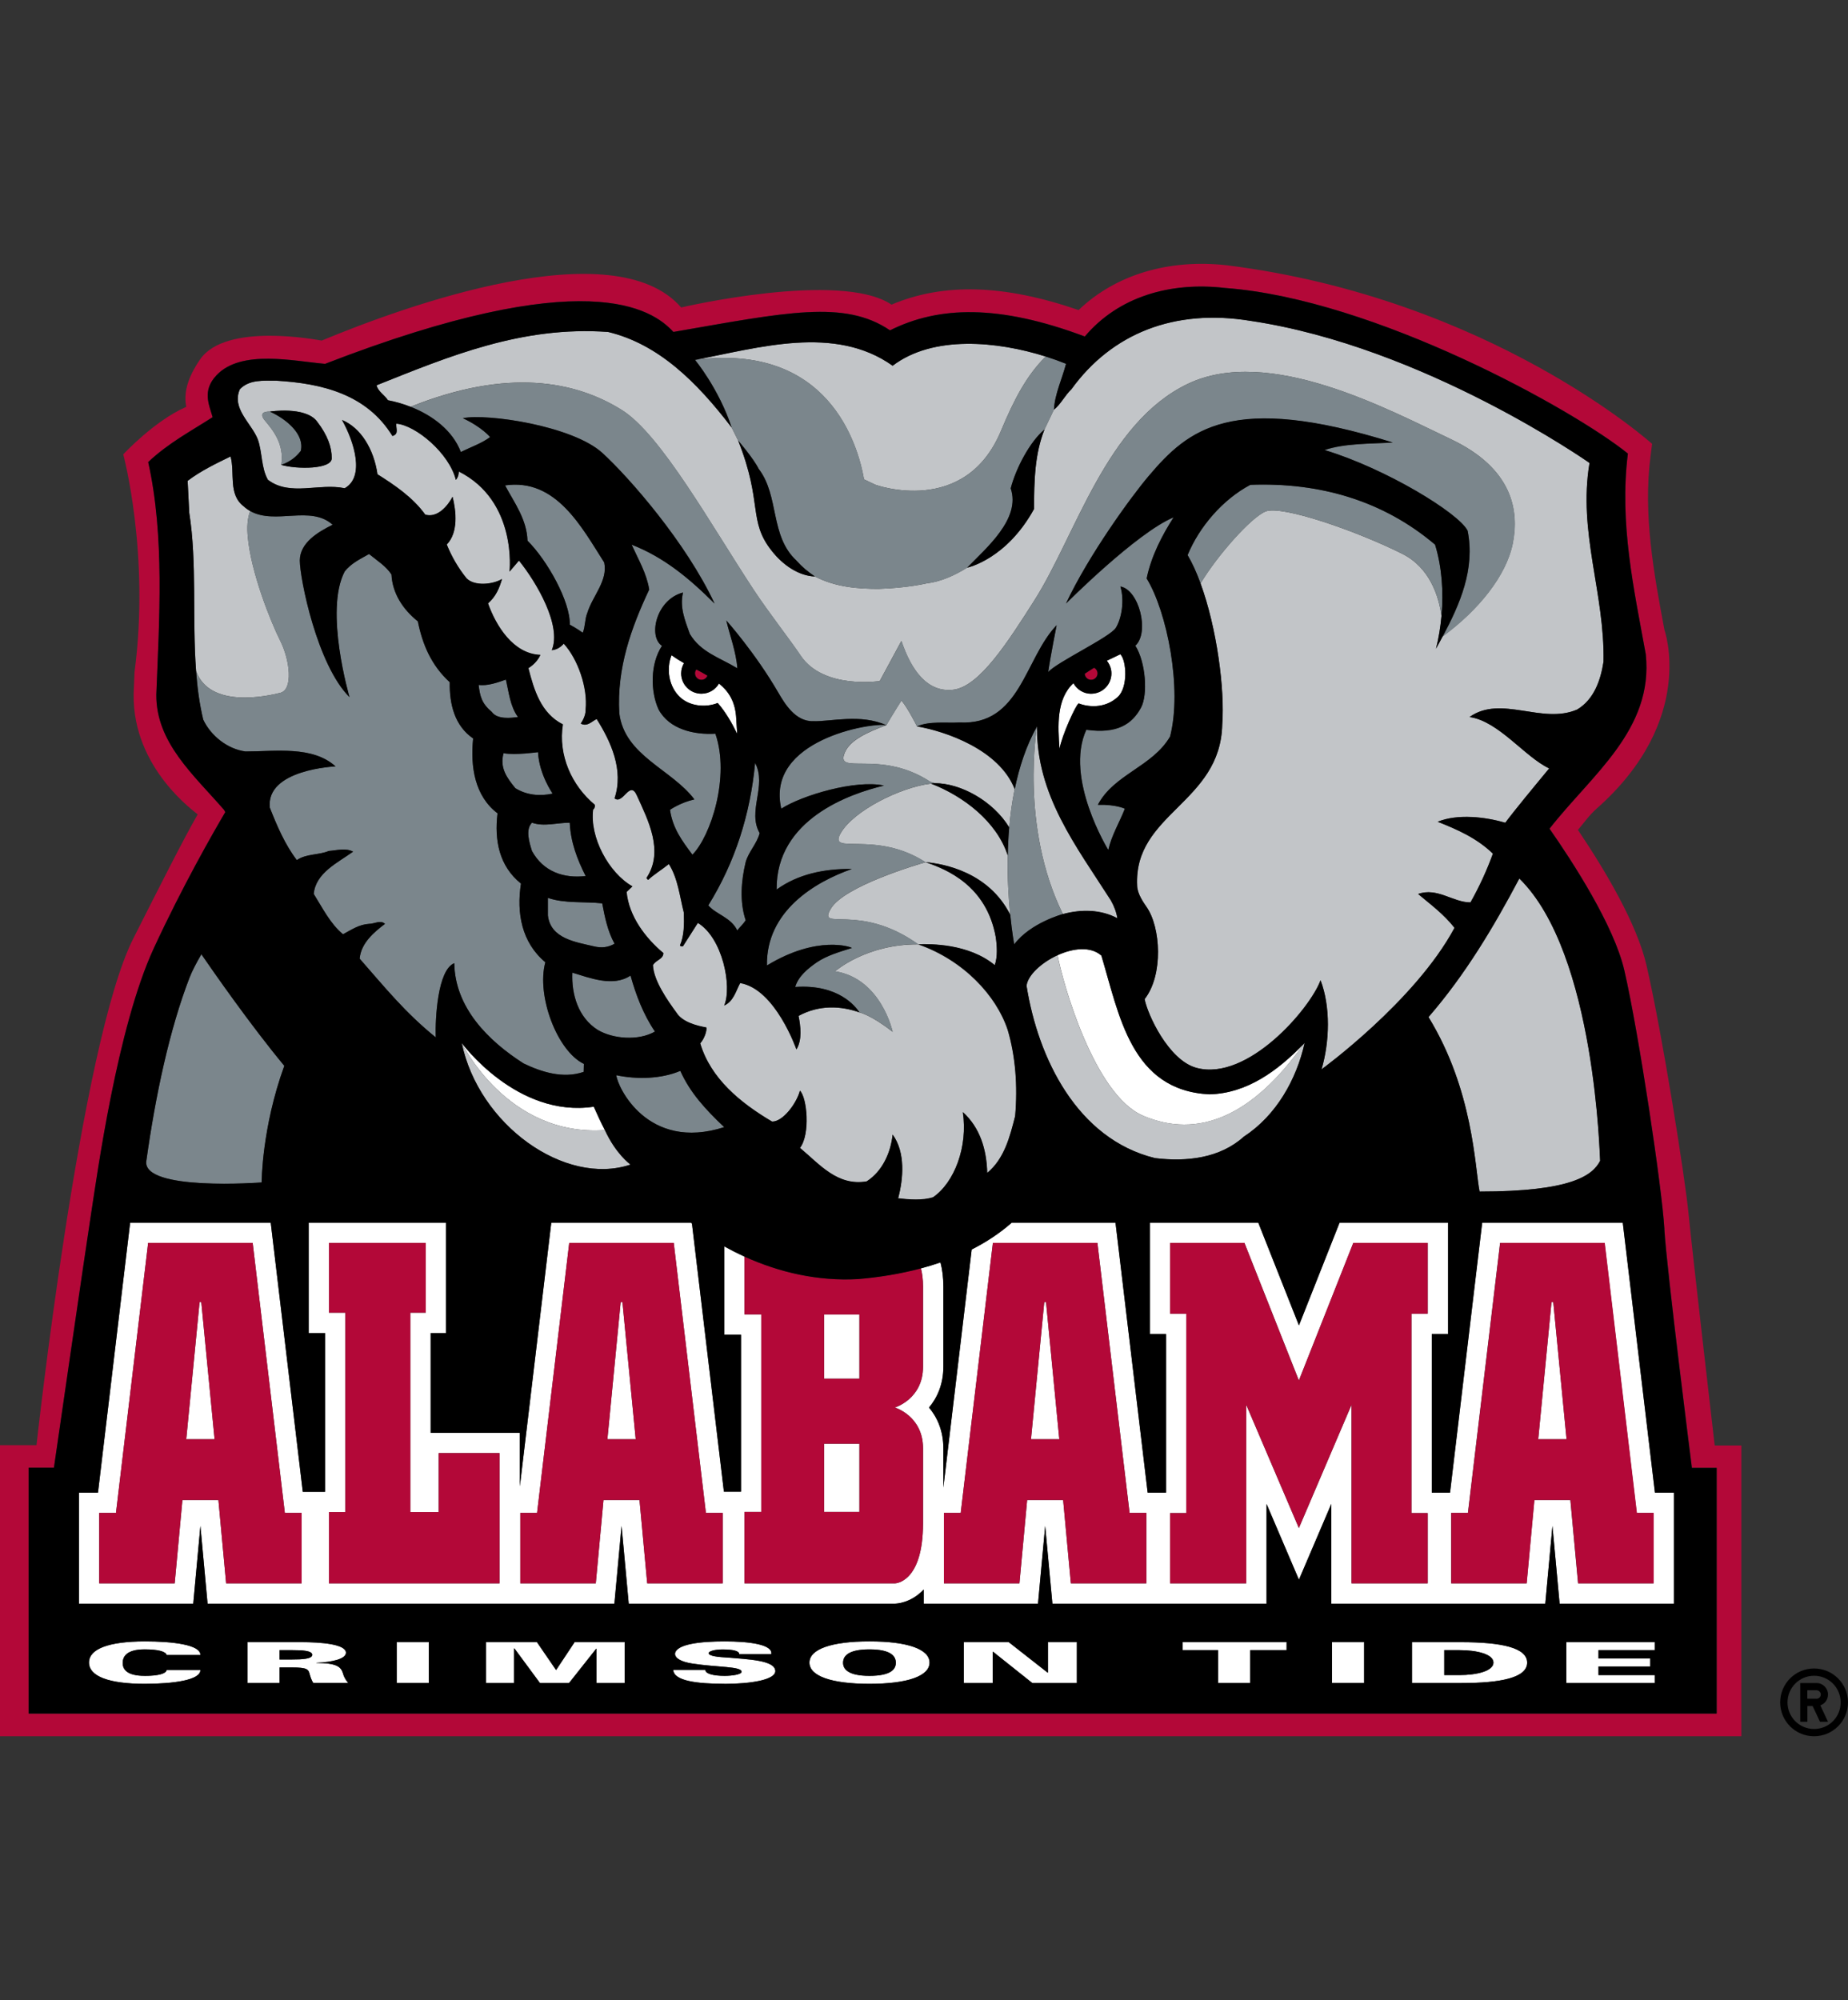
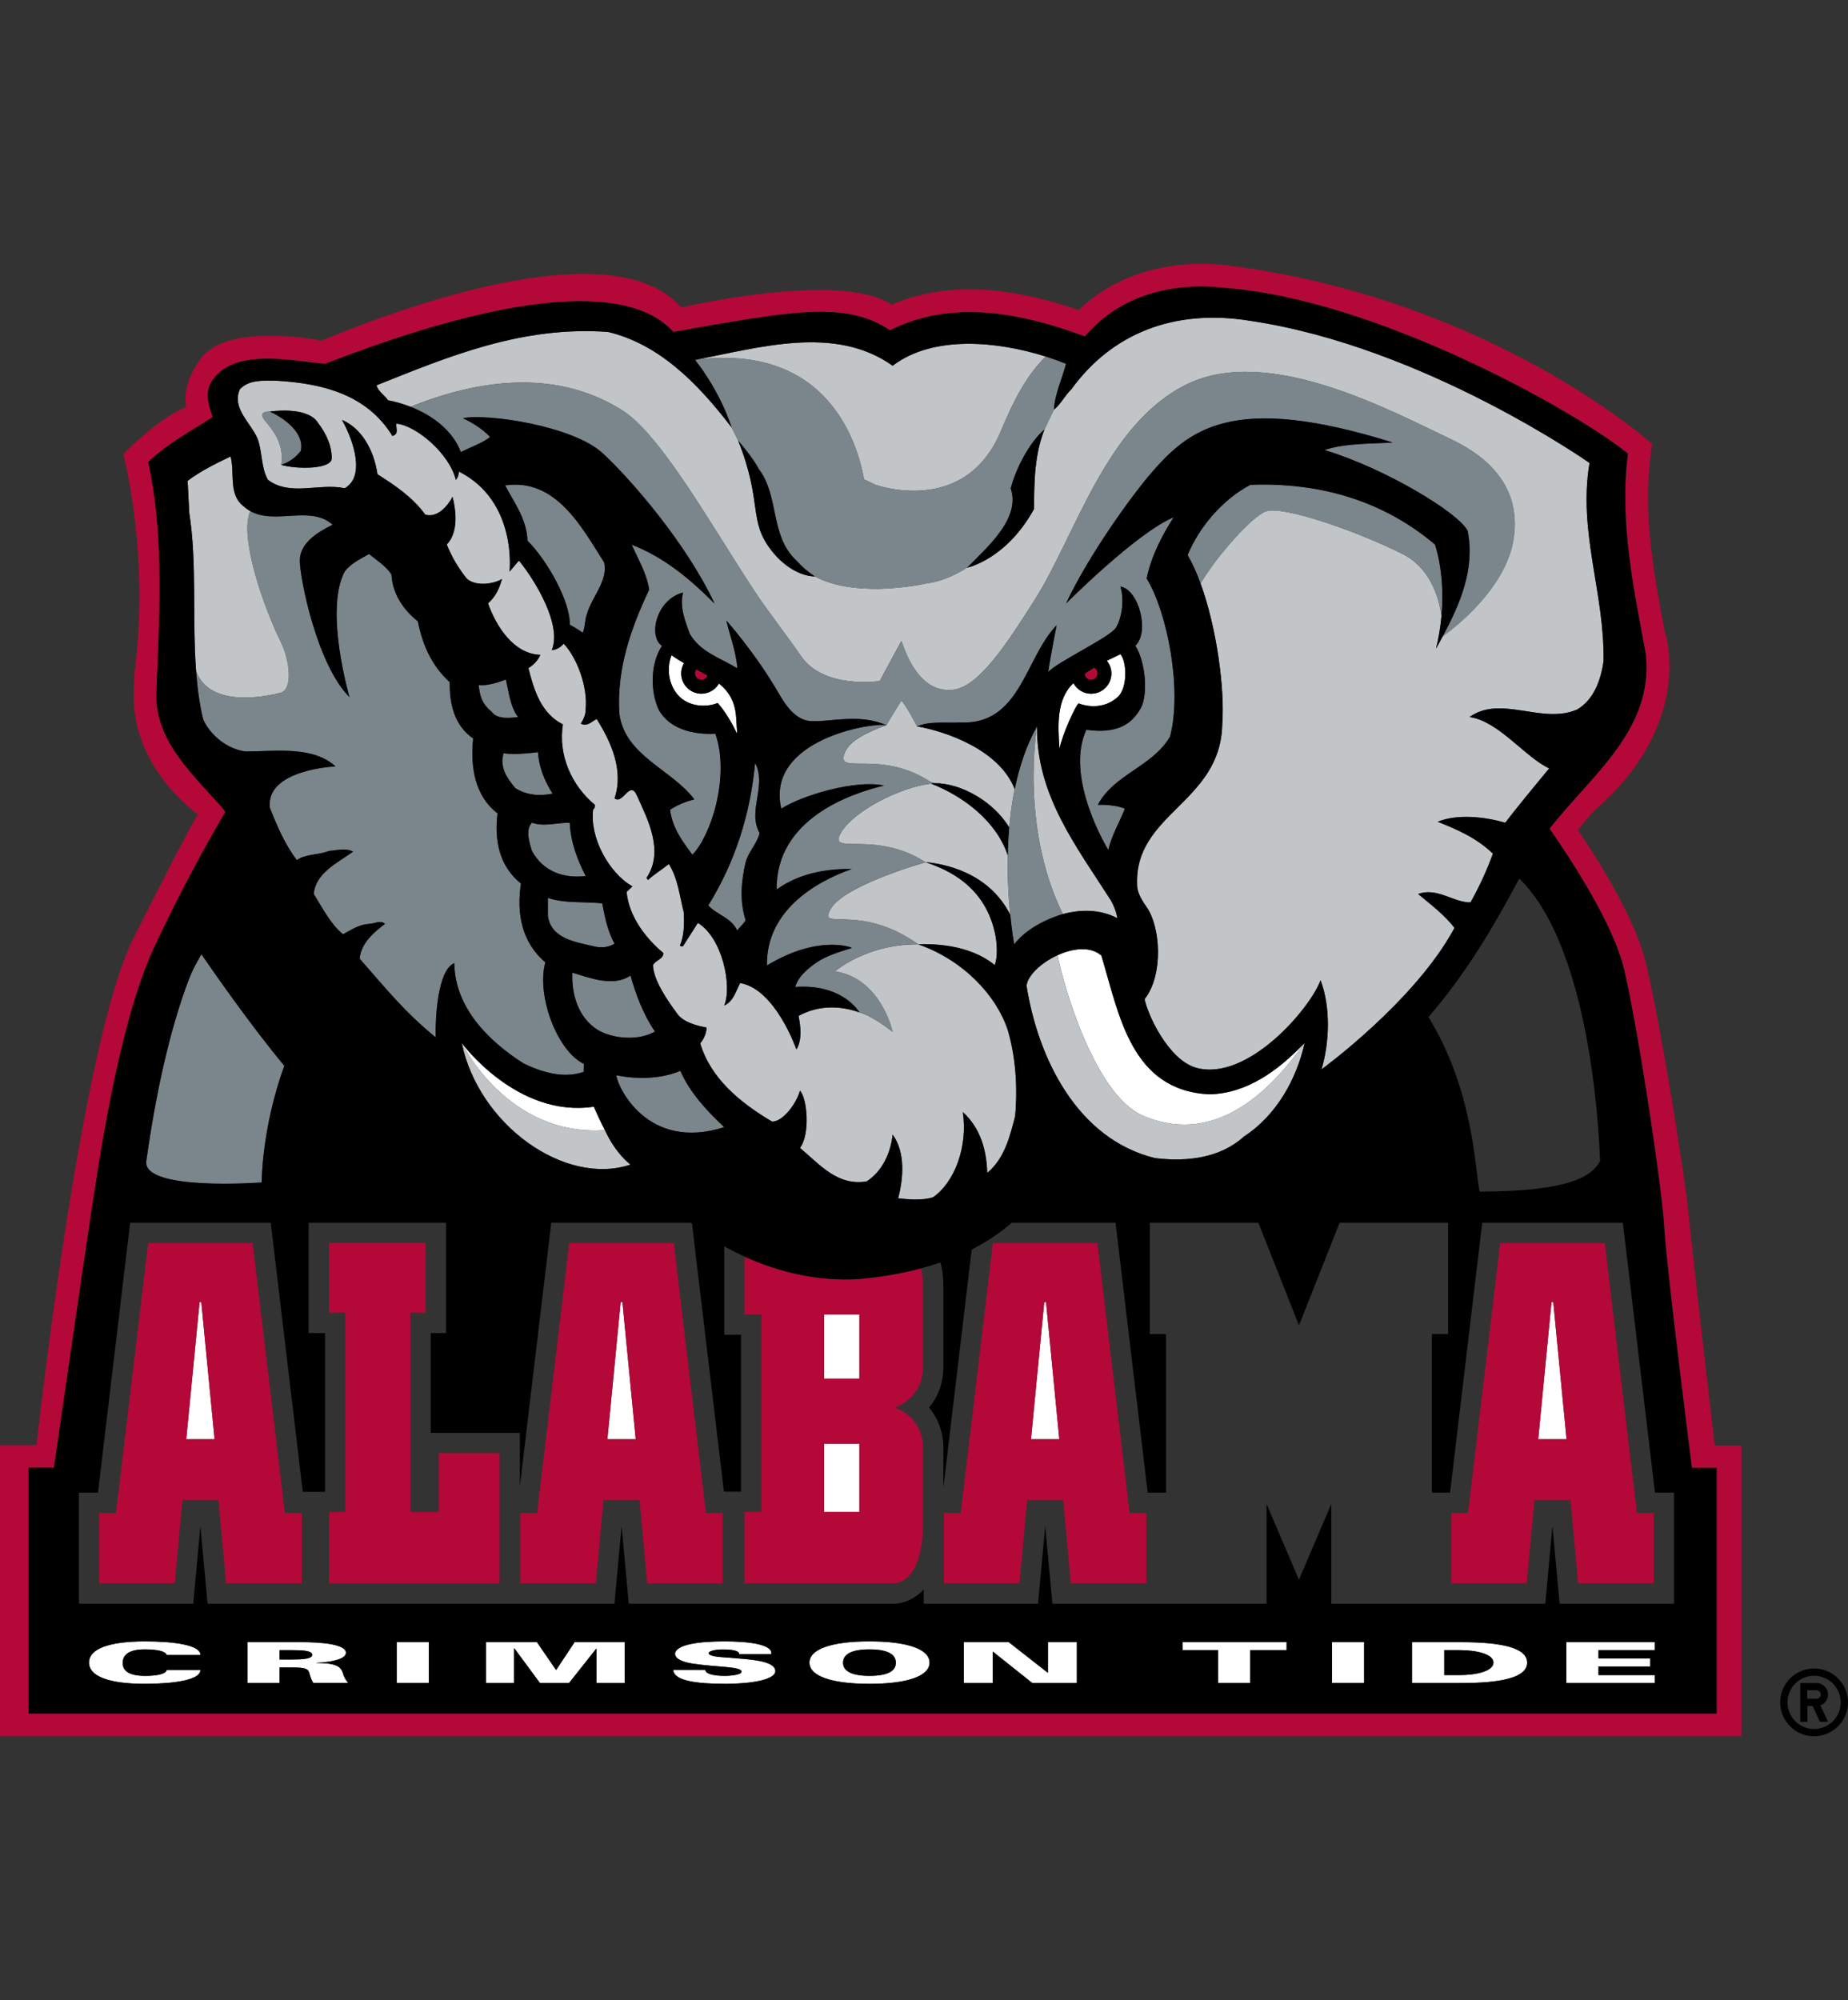
<svg xmlns="http://www.w3.org/2000/svg" id="a" viewBox="0 0 332.7 360">
  <rect x="0" y="0" width="332.7" height="360" fill="#333333" stroke="none" />
  <defs>
    <style>
      .b {
        fill: #fff;
      }

      .c {
        fill: #7b868c;
      }

      .d {
        fill: #b30838;
      }

      .e {
        fill: #c2c5c8;
      }
    </style>
  </defs>
  <polygon class="b" points="35.93 234.37 33.53 259.05 38.63 259.05 36.24 234.37 35.93 234.37" />
  <rect class="b" x="148.35" y="259.85" width="6.37" height="12.28" />
  <rect class="b" x="148.35" y="236.58" width="6.37" height="11.57" />
  <polygon class="b" points="188 234.37 185.61 259.05 190.71 259.05 188.32 234.37 188 234.37" />
  <polygon class="b" points="111.74 234.37 109.35 259.05 114.45 259.05 112.06 234.37 111.74 234.37" />
  <polygon class="b" points="279.32 234.37 276.93 259.05 282.03 259.05 279.64 234.37 279.32 234.37" />
-   <path class="b" d="M297.93,268.65c-.67-5.62-5.79-48.59-5.79-48.59h-25.31s-5.12,42.97-5.79,48.59h-3.28v-28.53h2.92v-20.06h-19.53s-4.41,11.16-7.31,18.49c-2.9-7.33-7.32-18.49-7.32-18.49h-19.52v20.06h2.92v28.53h-3.31c-.67-5.62-5.79-48.59-5.79-48.59h-18.67c-2.17,1.91-4.6,3.51-7.22,4.83-1.28,10.78-4.33,36.37-5.1,42.85v-7.05c0-3.2-1.12-5.61-2.58-7.35,1.46-1.75,2.58-4.16,2.58-7.35v-14.45c0-1.65-.2-3.08-.52-4.32-1.15.4-2.33.75-3.51,1.07.23.9.38,1.95.38,3.25v14.45c0,5.85-5.09,7.35-5.09,7.35,0,0,5.09,1.5,5.09,7.35v13.44c0,10.86-5.09,10.86-5.09,10.86h-27.05v-12.86h3.02v-35.55h-3.02v-10.4c-1.25-.56-2.46-1.18-3.66-1.85v15.91h3.02v28.24h-3.08c-.72-6.05-5.42-45.56-5.75-48.26l-.2-.16h-25.12s-4.62,38.75-5.66,47.46v-9.63h-16.05v-17.96h2.77v-19.87h-24.74v19.87h2.95v28.57h-4.01c-.73-6.18-5.77-48.44-5.77-48.44h-25.31s-5.12,42.97-5.79,48.59h-3.43v19.99h20.58s.89-9.61,1.29-13.99c.41,4.38,1.29,13.99,1.29,13.99h73.23s.89-9.61,1.29-13.99c.41,4.38,1.29,13.99,1.29,13.99h47.9c.2,0,2.87-.05,5.21-2.55v2.55h20.58s.89-9.61,1.29-13.99c.41,4.38,1.3,13.99,1.3,13.99h38.56v-17.95c.95,2.22,5.83,13.64,5.83,13.64,0,0,4.88-11.42,5.83-13.64v17.95h38.52s.89-9.61,1.29-13.99c.41,4.38,1.29,13.99,1.29,13.99h20.58v-19.99h-3.43ZM54.3,284.99h-13.59l-1.39-15.01h-6.48l-1.39,15.01h-13.59v-12.68h3.02l5.79-48.59h18.82l5.79,48.59h3.02v12.68ZM89.93,284.99h-30.71v-12.83h2.95v-35.89h-2.95v-12.55h17.43v12.55h-2.77v35.89h5.1v-10.61h10.95v23.44ZM130.11,284.99h-13.59l-1.39-15.01h-6.48l-1.39,15.01h-13.59v-12.68h3.02l5.79-48.59h18.81l5.79,48.59h3.02v12.68ZM206.38,284.99h-13.59l-1.39-15.01h-6.48l-1.39,15.01h-13.59v-12.68h3.02l5.79-48.59h18.82l5.79,48.59h3.02v12.68ZM257.03,236.46h-2.93v35.88h2.93v12.65h-13.71v-32.15l-9.48,22.19-9.48-22.19v32.15h-13.71v-12.65h2.93v-35.88h-2.93v-12.74h13.39l9.8,24.76,9.8-24.76h13.39v12.74ZM297.7,284.99h-13.6l-1.39-15.01h-6.48l-1.39,15.01h-13.59v-12.68h3.02l5.79-48.59h18.81l5.79,48.59h3.02v12.68Z" />
  <path class="b" d="M26.05,296.88c2.39,0,3.82.38,3.96,1.02h6.06c.09-1.85-4.94-2.46-10.02-2.46-6.53.02-10.02,1.37-10.02,3.81s3.49,3.83,10.02,3.83c5.08,0,10.11-.66,10.02-2.51h-6.06c-.11.69-1.51,1.07-3.96,1.07-3.29,0-3.96-1.25-3.96-2.31s.61-2.45,3.96-2.45" />
  <path class="b" d="M56.95,299.33v-.04c2.93-.12,5.33-.71,5.33-1.81,0-1.57-4.56-1.91-8.08-1.91h-9.65v7.36h5.79v-2.81h2.16c2.93,0,3.04.37,3.27,1.25.14.51.32,1.05.63,1.55h6.29c-.49-.59-.81-1.17-.96-1.78-.37-1.14-1.07-1.81-4.78-1.84M52.58,298.69h-2.25v-1.68h2.25c1.85,0,3.63.09,3.63.84s-1.79.84-3.63.84" />
  <rect class="b" x="71.42" y="295.56" width="5.79" height="7.37" />
  <polygon class="b" points="100.14 300.56 100.09 300.56 96.66 295.57 87.48 295.57 87.48 302.94 92.55 302.94 92.55 296.72 92.61 296.7 97.21 302.94 102.44 302.94 107.34 296.75 107.39 296.77 107.39 302.94 112.46 302.94 112.46 295.57 103.45 295.57 100.14 300.56" />
  <path class="b" d="M131,298.34c-1.57-.08-3.42-.25-3.42-.79,0-.37,1.16-.67,2.49-.67,2.05,0,3.06.31,3,.86h5.78c.35-1.77-4.07-2.31-8.39-2.31s-8.71.48-8.94,2.21c0,.8,1.04,1.46,3.15,1.78,4.54.7,8.84.49,8.84,1.48,0,.49-1.71.73-3.05.73-2.05,0-3.49-.38-3.46-1.07h-5.79c.09,2.01,4.38,2.51,9.22,2.51s9.15-.74,9.15-2.3c0-1.99-5.08-2.11-8.57-2.44" />
  <path class="b" d="M156.53,295.44c-6.91,0-10.81,1.42-10.81,3.82s3.9,3.82,10.81,3.82,10.81-1.42,10.81-3.82-3.9-3.82-10.81-3.82M156.53,301.63c-3.94,0-4.75-1.27-4.75-2.35,0-1.13.81-2.41,4.75-2.41s4.75,1.27,4.75,2.41-.81,2.35-4.75,2.35" />
  <polygon class="b" points="188.67 301.04 188.61 301.06 181.6 295.56 173.51 295.56 173.51 302.94 178.72 302.94 178.72 297.29 178.77 297.29 185.86 302.94 193.87 302.94 193.87 295.56 188.67 295.56 188.67 301.04" />
  <polygon class="b" points="212.9 297.01 219.3 297.01 219.3 302.94 225.09 302.94 225.09 297.01 231.64 297.01 231.64 295.57 212.9 295.57 212.9 297.01" />
  <rect class="b" x="239.8" y="295.56" width="5.79" height="7.37" />
  <path class="b" d="M263.05,295.57h-8.84v7.36h8.84c7.18,0,11.89-.97,11.89-3.68s-4.71-3.68-11.89-3.68M262.73,301.5h-2.72v-4.49h2.72c3.16,0,6.14.73,6.14,2.24s-2.98,2.25-6.14,2.25" />
  <polygon class="b" points="281.99 302.94 297.92 302.94 297.92 301.5 287.78 301.5 287.78 299.95 297.1 299.95 297.1 298.51 287.78 298.51 287.78 297.01 297.92 297.01 297.92 295.57 281.99 295.57 281.99 302.94" />
  <path class="b" d="M194.19,126.6c1.54.61,4.62,1.05,7.03-1.14,1.92-1.74,1.58-6.65.47-7.7-.81.41-1.62.78-2.43,1.17.51.63.83,1.42.83,2.29,0,2.02-1.63,3.65-3.65,3.65-1.38,0-2.57-.77-3.19-1.91-3.11,2.91-2.79,7.67-2.5,11.84.41-2.4,2.97-8.01,3.45-8.19" />
  <path class="b" d="M129.21,126.54c1.41,1.58,2.58,3.63,3.51,5.56l-.17-2.69c-.14-3.11-1.36-4.97-3.11-6.38-.63,1.09-1.8,1.83-3.16,1.83-2.01,0-3.65-1.63-3.65-3.65,0-.67.19-1.31.51-1.85-.75-.43-1.51-.9-2.24-1.43-1,2.52-.48,5.68,1.52,7.55,1.75,1.64,4.62,1.93,6.79,1.05" />
  <path class="b" d="M108.91,203.41c-.74-1.41-1.41-2.86-2.01-4.22-13.85,2.07-23.77-11.48-23.77-11.48,0,0,8.12,16.93,25.78,15.7" />
  <path class="b" d="M205.8,200.83c9.86,4.18,19.64.16,28.88-12.9-4.65,4.77-10.15,8.87-16.95,9.04-14.12-.7-16.22-14.29-19.44-24.97-1.94-1.72-5.11-1.34-7.89-.07.92,4.91,6.58,25.17,15.41,28.9" />
-   <path class="e" d="M257.18,183.06c8.08,13.19,8.33,27.04,9.2,31.41,16.56,0,20.36-2.91,21.71-5.55-.07,0-.71-37.28-14.55-50.8-4.6,8.7-9.73,17.31-16.35,24.94" />
  <path class="e" d="M168.28,140.97c4.66-.01,10.53,3.21,13.42,7.96.19-2.27.5-4.58.97-6.88-2.76-7.11-12.44-10.41-17.57-11.29,0,0-1.64-3.3-2.81-4.67-.78,1.17-2.73,4.44-2.73,4.44-3.58,1.32-6.49,2.74-7.42,4.83-1.98,4.45,6.14-.61,15.24,5.29-.11,0,.87.31.91.32" />
  <path class="e" d="M201.16,165.3c-.18-1.11-.58-2.17-1.17-3.22-6.21-9.72-13.46-18.97-13.29-31.32,0,0-3.14,17.97,4.66,33.78,3.3-.88,6.8-.85,9.8.76" />
  <path class="e" d="M181.87,164.67c-.28-2.83-.52-6.56-.44-10.7-2.01-6.14-8-10.67-13.82-12.93-5.64.69-13.93,4.92-16.23,8.87-2.47,4.23,6.14-.61,15.24,5.29,3.19.27,11.37,1.75,15.25,9.47" />
  <path class="e" d="M165.31,169.98c-9.35-.08-14.97,4.85-14.97,4.85,8.32,1.32,10.36,10.89,10.36,10.89-3.92-3.08-6-3.5-6-3.5-3.3-1.17-7.18-1.41-10.95.64.38,1.88.67,4.34-.38,6.03,0,0-3.78-10.89-10.13-11.94-.76,1.41-1.17,3.28-2.87,4.04,1.46-3.42-.29-12.18-4.74-14.87l-2.69,4.21c-.18,0-.41.06-.53-.17.76-1.76.76-3.81.7-5.86-.76-2.99-1.05-6.15-2.7-8.78-1.23.99-2.69,1.87-3.75,2.87l-.29-.35c3.22-4.8.29-10.42-1.7-14.81-1.29-2.98-2.52,1.7-4.04.47,1.7-5.09-.64-10.19-3.22-14.28-.88.41-1.7,1.46-2.87.82,0,0,.94-1.26.88-2.51.41-3.87-1.37-9.06-3.94-11.87,0,0-.86,1.11-2.15,1.17,1.82-4.37-2.69-12.14-5.91-16.12l-1.7,1.99s1.46-12.7-9.14-18.03c0,0,.06.84-.52,1.52-1.17-4.78-7.2-9.83-10.72-10.13-.12.88.53,1.87-.7,2.22-4.63-7.55-12.76-9.48-20.9-9.95-2.4,0-4.86-.23-6.56,1.52-1.58,3.51,2.05,6.09,3.22,9.07.82,2.35.58,5.1,1.82,7.26,3.98,3.04,9.25.52,13.81,1.52,3.69-2.05,1.73-8.4-.47-12.29,3.37,1.41,5.71,5.21,6.38,9.77,2.98,1.88,6.33,4.1,8.6,7.26,2.93.82,4.92-3.22,4.92-3.22.65,2.64,1.06,6.44-1.05,8.61.88,2.17,2.05,4.22,3.57,6.09,1.44,1.44,4.65,1.14,6.38.12-.47,1.64-1.11,3.16-2.52,4.39,1.41,3.98,4.5,9.1,9.42,9.27-.68,1.56-2.16,2.38-2.16,2.38.99,3.87,2.22,8.14,6.21,10.13-.88,5.56,1.58,11.01,5.74,14.46.06.35,0,.65-.3.88-.64,4.91,2.77,11.36,7.09,13.81l-1.05,1c.41,4.39,3.4,8.31,6.62,11.01,0,1.11-1.35,1.23-1.88,2.17.12,2.81,2.65,6.39,4.26,8.59,1.04,1.66,3.66,2.34,5.35,2.63.14.51-.31,1.99-1.1,2.86,1.88,6.32,7.19,10.69,12.93,14.08,1.93.06,4.41-3.25,5.03-5.56,1.29,1.29,1.88,7.87,0,10.3,3.57,2.98,6.74,6.91,12,6.03,2.87-1.82,4.36-5.24,4.69-8.43,2.34,3.22,1.93,7.96.99,11.47,1.99.24,4.39.42,6.27-.17,3.87-2.63,6.33-9.13,5.38-15.34,3.1,2.81,4.28,6.73,4.39,10.95,3.1-2.57,4.09-6.56,5.03-10.24.48-5.38.06-10.77-1.34-15.52-2.05-6.19-7.95-12.54-16.11-15.4M50.64,83.68c.62-3.86-1.68-6.46-2.95-7.99-1.47-1.78.91-1.61.91-1.61,0,0,6.35-.98,8.46,1.76,1.96,2.55,2.69,4.71,2.66,6.67-.03,1.96-6.21,1.99-9.08,1.17" />
  <path class="e" d="M179.09,173.73c.53-1.46.41-3.45.18-5.04-1.66-9.27-8.86-12.22-12.65-13.49-1.29.37-14.67,4.28-17.06,8.38-2.47,4.23,5.1-1.22,15.75,6.4,2.28-.07,9.06-.12,13.77,3.75" />
  <path class="e" d="M44.61,96.62c-.15-1.69-.1-3.18.43-4.64-.41-.23-.81-.51-1.19-.87-2.81-2.17-1.52-5.97-2.34-8.96-2.63,1.29-5.33,2.57-7.73,4.39l.29,5.74c1.42,8.97.52,19.07,1.23,28.49,2.44,6.83,12.84,4.52,15.16,3.94,2.34-.58,1.76-5.85,0-9.37-1.76-3.51-5.27-12.29-5.85-18.73" />
  <path class="e" d="M108.91,203.41c-17.66,1.23-25.78-15.7-25.78-15.7,3.04,14.73,18.56,25.85,30.39,21.9-.21-.17-2.64-1.96-4.61-6.2" />
  <path class="e" d="M205.8,200.83c-8.82-3.73-14.49-23.99-15.41-28.9-2.9,1.33-5.36,3.61-5.58,5.49,2.06,13,9.08,27.58,23.13,31.03,5.74.7,11.71,0,15.99-3.87,5.85-3.81,9.48-10.3,10.95-16.87-.07.07-.14.14-.2.21-9.24,13.07-19.02,17.08-28.88,12.9" />
  <path class="e" d="M155.56,86.29l2.04.96s16.14,5.89,22.63-9.75c2.4-5.76,4.64-9.96,8.03-13.33-8.7-2.75-20.26-3.9-27.56,1.66-10.42-7.43-24.12-3.22-35.6-1.06,24-3.1,29.33,15.15,30.45,21.52" />
  <path class="e" d="M255.31,160.9c3.45-1.23,6.26,1.52,9.42,1.52,1.58-2.81,2.93-5.74,4.04-8.78-2.92-2.81-6.38-4.33-9.95-5.74,3.63-1.47,8.55-.88,12.18.18,1.54-2.09,5.25-6.58,7.9-9.78-4.41-2.07-9.1-8.51-14.34-9.25,5.68-4.04,13.05,1.4,19.38-1.35,3.04-1.82,4.22-5.27,4.74-8.61.24-12.35-4.62-23.24-2.52-35.77,0,0-29.78-20.94-61.06-25.58-13.72-2.24-24.94,2.28-32.2,12.29-1.23,1.17-1.99,2.81-3.16,3.69l-1.7,3.57c-1.75,4.39-1.88,9.2-1.88,14.29-5,9.14-12.05,10.59-12.05,10.59-2.28,1.43-4.79,2.54-7.34,2.84,0,0-3.46.83-8.59.98-3.64,0-7.76-.29-11.47-2.23-2.93-.11-5.74-2.04-7.73-4.56-4.39-5.5-1.58-8.58-6.09-19.91l-1.17-2.34c-6.32-8.29-13.23-15.05-22.25-17.21-15.51-1.11-28.63,4.39-41.68,9.6.24,1.11,1.46,1.76,2.05,2.69,1.35.26,2.73.65,4.08,1.18,17.46-7,29.66-4.64,38.01.58,7.03,4.39,16.03,20.64,23.8,32.44,2.59,3.93,6.62,9.09,8.4,11.76,4.1,6.15,14.25,4.59,14.25,4.59l3.9-7.22c1.76,5.27,4.69,9.36,9.37,8.78,4.69-.58,9.83-8.62,14.64-16.19,7.41-11.71,12.88-31.81,27.51-38.84,14.63-7.03,36.3,4.68,47.42,9.95,11.12,5.27,12.29,12.88,11.12,18.73-1.16,5.82-6.14,11.99-12.62,16.75-.4.75-.8,1.48-1.2,2.22.48-1.89.81-3.89.99-5.92-.49-3.54-2.1-8.68-7.08-11.17-8.2-4.1-21.66-8.78-24.59-7.61-2.52,1-8.6,7.77-11.71,12.96,2.94,8.03,4.38,19.06,3.9,25.37-.32,14.19-16,16-15.32,29.06.04,1.38,1.06,2.88,1.7,3.8,2.55,3.63,3.05,12.23-.35,16.57.47,2.63,4.26,11.01,9.34,12.38,9.22,2.49,20.48-10.69,22.33-15.77,1.82,4.8,1.64,11.06.18,16.04,0,0,16.86-12.26,23.94-25.47-1.98-2.51-4.33-4.22-6.55-6.09" />
  <path class="c" d="M34.18,175.83c-3.68,9.46-6.21,21.51-7.83,33.13-.77,5.5,20.77,3.87,20.77,3.87,0,0,0-9.78,4.08-20.99-6.11-7.36-12.74-16.89-14.93-20.08-.94,1.6-1.66,3-2.08,4.08" />
  <path class="c" d="M90.92,87.37c1.7,3.16,3.92,6.15,4.04,9.95,3.61,3.59,7.73,11.02,7.61,15.11,0,0,1.27.68,2.34,1.46.47-1.11.35-2.45.82-3.57.94-3.04,3.74-5.8,3.04-9.08-4.04-6.32-8.67-15.22-17.86-13.87" />
  <path class="c" d="M135.94,137.31c-.88,9.31-3.63,17.91-8.43,25.64,1.41,1.64,4.1,2.16,5.21,4.51.47-.59,1.11-1.17,1.52-1.82-1.11-3.34-.82-7.08,0-10.48.53-1.88,2.05-3.34,2.52-5.21-2.28-3.98,1.35-8.49-.82-12.65" />
  <path class="c" d="M86.17,123.28c.24,2.1.58,3.38,2.4,4.89.99,1.35,3.45,1.05,4.68.88-1.41-1.93-1.64-4.45-2.17-6.74-1.46.53-3.4,1.19-4.91.96" />
  <path class="c" d="M99.49,142.84s-2.43-3.45-2.63-7.46c0,0-4.1.58-6.2.19-.7,2.63.55,4.37,2.13,6.3,1.99,1.23,4.36,1.49,6.7.97" />
  <path class="c" d="M105.44,157.68c-1.52-2.98-2.7-6.09-2.87-9.6-2.28,0-4.62.76-6.79,0-1.23,1.23-.47,3.57,0,5.09,2.05,3.74,5.74,4.97,9.66,4.5" />
  <path class="c" d="M106.9,170.33c1.46.35,2.63.18,3.74-.47-1.23-2.22-1.75-4.74-2.22-7.26-3.04-.35-6.8.06-9.78-.99v3.16c.47,4.22,5.1,4.8,8.26,5.56" />
  <path class="c" d="M117.91,185.67c-2.11-3.1-3.45-6.68-4.39-10.07-3.16,2.11-7.32.41-10.48-.52-.17,3.92,1.05,8.08,4.57,10.3,2.75,1.64,7.38,1.99,10.3.29" />
  <path class="c" d="M122.47,192.75c-3.45,1.46-7.81,1.56-11.51.78.17,2.05,5.61,13.77,19.42,9.34-3.4-3.22-6.15-6.21-7.9-10.13" />
  <path class="c" d="M98.18,173.2c-4.28-3.57-5.21-8.9-4.39-14.16-3.92-3.17-4.8-7.79-4.22-12.65-4.1-3.1-4.92-8.37-4.39-13.47-3.34-2.28-4.28-6.15-4.22-10.13-3.34-3.04-4.92-6.84-5.74-10.95-2.7-2.16-4.57-5.03-4.75-8.43-.93-1.47-2.51-2.46-4.04-3.69-1.52.88-3.22,1.64-4.39,3.16-3.69,7.06.88,22.6.88,22.6-5.85-5.8-8.95-21.4-8.95-24.59s3.28-5.15,5.91-6.44c-3.97-3.59-10.34.08-14.85-2.47-.53,1.46-.58,2.95-.43,4.64.58,6.44,4.1,15.22,5.85,18.73,1.76,3.51,2.34,8.78,0,9.36-2.33.58-12.72,2.89-15.16-3.94.22,3,.61,5.94,1.29,8.74,1.41,2.98,4.45,5.33,7.61,5.74,5.45,0,12.06-1.05,16.22,2.69,0,0-12.59.53-11.83,7.44,1.29,3.28,2.75,6.68,4.86,9.43,1.7-1.17,3.92-.88,5.74-1.64,1.52-.11,3.04-.58,4.39.12-2.75,1.99-6.74,3.81-7.08,7.61,1.57,2.51,2.98,5.38,5.27,7.26,1.52-.82,2.87-1.76,4.68-1.88,1,0,2.05-.76,2.87,0-1.93,1.47-4.33,3.45-4.56,6.27,4.62,5.27,8.14,9.66,13.69,14.16-.11-3.39.34-12.16,3.34-13.35.11,8.02,6.15,14,12.47,18.04,3.16,1.52,7.09,2.81,10.83,1.52,0-.58.04-1.43.04-1.43-4.8-2.28-8.59-12.27-6.95-18.3" />
  <path class="c" d="M50.64,83.68c1.88-.67,2.81-1.64,3.51-2.52.7-2.87-2.37-5.62-5.56-7.08,0,0-2.38-.17-.91,1.61,1.27,1.53,3.57,4.13,2.95,7.99" />
  <path class="c" d="M186.69,130.75c-1.95,3.44-3.21,7.33-4.02,11.29-.47,2.3-.78,4.61-.98,6.88-.15,1.72-.23,3.42-.26,5.05-.08,4.14.16,7.87.44,10.7.33,3.27.71,5.33.71,5.33,2.93-3.9,8.78-5.46,8.78-5.46-7.8-15.81-4.66-33.78-4.66-33.78" />
  <path class="c" d="M140.64,145.55c3.74-2.41,13.41-5.28,18.5-4.16-6.09,1.45-19.46,6.03-19.33,18.71,3.83-2.76,8.49-3.76,13.52-3.7h.03c-6.72,2.34-15.48,7.63-15.3,17.37,9.16-5.57,15.27-3.28,15.29-3.15-2.2.7-4.48,1.33-6.37,2.62-1.5,1.06-3.28,2.46-3.83,4.4,7.86-.54,10.92,3.6,11.56,4.57,0,0,2.07.42,6,3.49,0,0-2.04-9.57-10.36-10.89,0,0,5.62-4.93,14.97-4.85-10.66-7.62-18.23-2.17-15.76-6.4,2.39-4.1,15.77-8.01,17.07-8.38-9.11-5.9-17.71-1.06-15.24-5.29,2.3-3.94,10.58-8.18,16.22-8.86.23-.03.46-.06.67-.08-.04,0-1.02-.32-.91-.32-9.11-5.9-17.22-.85-15.24-5.3.93-2.09,3.84-3.51,7.42-4.83-2.64-.53-21.78,2.64-18.92,15.02" />
  <path class="c" d="M132.89,79.29s2.81,3.28,3.69,5.09c3.75,4.86,1.99,12.06,6.8,16.51,1.11,1.23,2.04,1.98,3.34,2.87,3.72,1.94,7.83,2.23,11.47,2.23,5.12-.15,8.59-.98,8.59-.98,2.55-.29,5.06-1.41,7.34-2.83,3.47-3.57,9.71-8.81,7.84-14.28.94-3.62,3.46-8.42,6.09-10.6l1.7-3.57c.12-2.75,1.52-5.68,2.17-8.26-1.14-.46-2.36-.9-3.65-1.31-3.39,3.37-5.63,7.57-8.03,13.33-6.49,15.65-22.63,9.76-22.63,9.76l-2.04-.96c-1.12-6.37-6.45-24.63-30.45-21.52,0,0,4.24,5.06,6.61,12.18l1.17,2.35Z" />
  <path class="c" d="M225.1,87.26c-4.98,2.63-9.2,7.55-11.3,12.65.86,1.46,1.64,3.21,2.34,5.11,3.11-5.19,9.19-11.95,11.71-12.96,2.93-1.17,16.39,3.51,24.59,7.61,4.98,2.49,6.59,7.63,7.08,11.17.38-4.31.07-8.8-1.16-12.81-9.31-7.9-20.72-11.24-33.25-10.77" />
  <path class="c" d="M261.23,79.06c-11.12-5.27-32.79-16.98-47.42-9.95-14.63,7.03-20.1,27.13-27.51,38.84-4.81,7.58-9.95,15.61-14.63,16.19-4.69.58-7.61-3.51-9.37-8.78l-3.9,7.22s-10.15,1.56-14.24-4.59c-1.78-2.67-5.82-7.83-8.41-11.76-7.77-11.8-16.77-28.05-23.79-32.44-8.35-5.22-20.56-7.58-38.01-.57,3.92,1.54,7.55,4.25,9.03,8.13,1.76-.88,3.81-1.58,5.27-2.69,0,0-1.46-1.79-4.91-3.4,4.45-.88,19.78,1.39,25.12,6.26,4.83,4.42,15.08,16.13,20.2,27.11-4.62-4.63-9.19-8.37-14.93-10.6,1.26,2.79,2.69,5.15,3.16,8.08-3.23,6.85-5.86,14.11-5.39,22.25.94,7.67,9.43,10.07,13.52,15.52-2.51.56-4.39,1.87-4.39,1.87.47,3.28,2.1,5.51,4.03,8.08,3.3-3.34,6.81-14.07,4.13-21.78-3.8.23-8.31-.76-10.24-4.39-1.46-3.22-1.51-8.2.63-11.42-2.53-1.66-1.07-8.34,3.79-9.6-.65,2.63.34,4.99,1.21,7.45,1.99,3.34,5.34,4.24,8.56,6.19-.2-2.87-1.35-5.91-1.99-8.61,0,0,5.22,5.83,9.4,13.05,1.08,1.85,3.02,5.18,6.25,5.08,3.12.1,8.55-1.38,13.18.73,0,0,1.95-3.27,2.72-4.44,1.17,1.37,2.81,4.67,2.81,4.67,2.23-.99,5.29-.56,7.61-.7,11.01.58,11.71-11.48,17.51-17.51,0,0-1.11,5.56-1.52,8.43,1.62-1.82,11.13-6.28,12.18-7.96,1.04-1.69,1.58-4.92.82-7.43,3.34.55,5.31,8.24,2.69,10.65,1.91,3.03,2.26,8.83,1.03,11.13-1.61,3-4.3,4.78-9.85,4-4,8.74,3.96,21.64,3.96,21.64.58-2.63,1.99-4.91,2.98-7.43,0,0-1.58-.79-4.86-.7,2.87-5.5,9.83-6.85,13-12.29,2.23-8.61-.54-22.48-4.21-28.45.82-4.04,2.81-7.84,4.86-11.01-6.71,2.78-19.38,15.52-19.38,15.52,4.03-8.64,11.68-19.17,14.87-22.93,7.14-8.43,14.93-15.12,43.96-6.05-3.98.23-8.66.12-12.29,1.35,11.07,3.34,24.18,11.36,25.76,14.52,1.4,6.94-1.42,13.28-4.48,19.03,6.47-4.77,11.45-10.93,12.62-16.75,1.17-5.86,0-13.47-11.12-18.74" />
  <path class="d" d="M308.7,260.18s-4.12-35.57-4.71-41.75c-.59-6.18-4.66-32.08-7.57-44.69-1.71-7.4-7.33-16.92-12.34-24.36,1.07-1.27,2.06-2.68,3.37-3.84,18.04-15.95,12.2-32.17,12.2-32.17-1.9-10.15-3.85-20.63-2.51-31.22l.29-2.26s-29.1-26.18-76.54-32.14c-10.56-1.19-20.11,1.73-26.71,8.06-13.45-4.63-24.28-4.94-33.68-.98-9.2-6.19-37.87.51-37.87.51-12.11-13.94-49.84-.22-64.71,5.96-.61-.07-17.26-3.38-21.91,3.41-2.38,3.47-2.94,6.16-2.48,8.51-.03.02-.06.04-.09.05-5.69,2.51-11.25,8.51-11.25,8.51,0,0,4.84,17.89,2.03,39.2l-.16,3.88v.07s0,.06,0,.06c-.17,13.41,11.23,21.26,11.53,21.59-2.67,4.66-6.9,13.07-11.6,22.36-9.51,18.81-17.42,91.18-17.42,91.18H0v52.39h313.5v-52.34h-4.8ZM309.06,308.42H5.17v-44.27h4.55s5.67-39.17,6.67-45.58c1.12-7.16,4.72-33.65,11.31-47.91,5.24-11.31,10.7-20.82,12.87-24.5-.08-.14-.16-.28-.24-.42-5.5-6.32-12.24-12.12-12.18-20.72.52-13.52,1.52-28.51-1.46-41.86,3.57-3.4,7.67-5.56,11.6-8.08-.65-2.28-1.92-4.78.7-7.55,4.44-4.72,13.96-2.52,19.55-2.05,46.9-18.17,58.9-9.9,62.7-5.74,20.26-3.51,30.79-5.86,39-.29,8.78-4.39,19.61-4.68,35.07,1.11,6.03-7.14,15.34-9.89,25.29-8.73,26.86,1.99,62.7,21.9,72.48,29.8-1.58,12.53,1.11,24.53,3.22,36.12,1.43,13.6-9.76,21.7-17.33,31.4,4.19,6,11.61,17.43,13.47,25.5,2.63,11.41,6.81,39.34,7.21,46.55.41,7.21,4.96,42.98,4.96,42.98h4.46v44.22Z" />
  <path class="d" d="M45.49,223.72h-18.82l-5.79,48.59h-3.02v12.68h13.59l1.39-15.01h6.48l1.39,15.01h13.59v-12.68h-3.02l-5.79-48.59ZM33.53,259.05l2.4-24.67h.31l2.39,24.67h-5.1Z" />
  <polygon class="d" points="78.98 272.16 73.88 272.16 73.88 236.27 76.65 236.27 76.65 223.72 59.23 223.72 59.23 236.27 62.18 236.27 62.18 272.16 59.23 272.16 59.23 284.99 89.93 284.99 89.93 261.55 78.98 261.55 78.98 272.16" />
  <path class="d" d="M154.5,230.22c-7.26.41-14.18-1.19-20.47-4.04v10.4h3.02v35.55h-3.02v12.86h27.06s5.08,0,5.08-10.86v-13.44c0-5.85-5.08-7.35-5.08-7.35,0,0,5.08-1.5,5.08-7.35v-14.45c0-1.29-.15-2.35-.38-3.25-3.72.99-7.55,1.61-11.29,1.92M154.73,272.13h-6.37v-12.28h6.37v12.28ZM154.73,248.16h-6.37v-11.57h6.37v11.57Z" />
-   <polygon class="d" points="233.84 248.48 224.04 223.72 210.65 223.72 210.65 236.46 213.57 236.46 213.57 272.34 210.65 272.34 210.65 284.99 224.36 284.99 224.36 252.84 233.84 275.03 243.32 252.84 243.32 284.99 257.03 284.99 257.03 272.34 254.11 272.34 254.11 236.46 257.03 236.46 257.03 223.72 243.63 223.72 233.84 248.48" />
  <path class="d" d="M121.3,223.72h-18.82l-5.79,48.59h-3.02v12.68h13.59l1.39-15.01h6.48l1.39,15.01h13.59v-12.68h-3.02l-5.79-48.59ZM109.35,259.05l2.39-24.67h.32l2.39,24.67h-5.09Z" />
  <path class="d" d="M197.57,223.72h-18.82l-5.79,48.59h-3.02v12.68h13.59l1.39-15.01h6.48l1.39,15.01h13.59v-12.68h-3.02l-5.79-48.59ZM185.61,259.05l2.39-24.67h.32l2.39,24.67h-5.09Z" />
  <path class="d" d="M288.89,223.72h-18.81l-5.79,48.59h-3.02v12.68h13.59l1.39-15.01h6.48l1.39,15.01h13.6v-12.68h-3.02l-5.79-48.59ZM276.93,259.05l2.39-24.67h.32l2.39,24.67h-5.09Z" />
  <path class="d" d="M196.43,122.36c.64,0,1.16-.52,1.16-1.15,0-.45-.26-.83-.63-1.02-.6.38-1.17.75-1.67,1.08.03.61.53,1.09,1.14,1.09" />
  <path class="d" d="M126.28,122.36c.49,0,.92-.32,1.08-.75-.56-.33-1.23-.71-1.99-1.11-.15.2-.25.44-.25.71,0,.63.51,1.15,1.15,1.15" />
  <path d="M52.58,297.01h-2.25v1.68h2.25c1.85,0,3.63-.09,3.63-.84s-1.79-.84-3.63-.84" />
  <path d="M156.53,296.88c-3.94,0-4.75,1.27-4.75,2.41,0,1.07.81,2.35,4.75,2.35s4.75-1.27,4.75-2.35c0-1.14-.81-2.41-4.75-2.41" />
  <path d="M299.64,221.21c-.41-7.21-4.58-35.14-7.21-46.55-1.87-8.08-9.28-19.5-13.47-25.5,7.57-9.7,18.76-17.81,17.33-31.4-2.11-11.59-4.8-23.59-3.22-36.12-9.77-7.91-45.62-27.81-72.48-29.8-9.95-1.17-19.26,1.58-25.29,8.73-15.46-5.8-26.29-5.5-35.07-1.11-8.2-5.56-18.74-3.22-39,.29-3.8-4.16-15.8-12.43-62.7,5.74-5.59-.47-15.11-2.66-19.55,2.05-2.62,2.77-1.35,5.27-.7,7.55-3.92,2.52-8.02,4.69-11.6,8.08,2.98,13.35,1.99,28.34,1.46,41.86-.06,8.61,6.68,14.4,12.18,20.72.07.14.16.28.24.42-2.17,3.68-7.63,13.19-12.87,24.5-6.6,14.26-10.2,40.76-11.31,47.91-1,6.4-6.67,45.58-6.67,45.58h-4.55v44.27h303.89v-44.22h-4.46s-4.55-35.77-4.96-42.98M288.08,208.92c-1.35,2.64-5.15,5.55-21.71,5.55-.86-4.37-1.11-18.22-9.2-31.41,6.63-7.63,11.75-16.25,16.35-24.94,13.83,13.53,14.48,50.8,14.55,50.8M184.82,177.41c.21-1.88,2.68-4.16,5.57-5.48,2.78-1.27,5.96-1.65,7.89.07,3.22,10.68,5.33,24.27,19.45,24.97,6.81-.17,12.3-4.27,16.95-9.04.07-.07.13-.14.2-.21-1.47,6.56-5.1,13.06-10.95,16.87-4.27,3.86-10.24,4.56-15.99,3.86-14.05-3.45-21.07-18.03-23.13-31.03M43.2,70.04c1.7-1.75,4.16-1.52,6.56-1.52,8.14.47,16.27,2.4,20.9,9.95,1.23-.35.58-1.35.7-2.23,3.51.29,9.54,5.35,10.72,10.13.58-.68.52-1.52.52-1.52,10.6,5.33,9.14,18.03,9.14,18.03l1.7-1.99c3.22,3.98,7.73,11.75,5.91,16.12,1.29-.06,2.15-1.17,2.15-1.17,2.58,2.81,4.35,8.01,3.94,11.87.06,1.26-.88,2.52-.88,2.52,1.17.64,1.99-.41,2.87-.82,2.57,4.1,4.91,9.19,3.22,14.28,1.52,1.23,2.75-3.45,4.04-.47,1.99,4.39,4.92,10.01,1.7,14.81l.29.35c1.05-.99,2.52-1.87,3.75-2.87,1.64,2.63,1.94,5.8,2.7,8.78.06,2.05.06,4.1-.7,5.86.12.24.35.18.52.18l2.69-4.22c4.45,2.69,6.21,11.45,4.75,14.87,1.69-.76,2.1-2.63,2.87-4.04,6.35,1.05,10.13,11.95,10.13,11.95,1.05-1.7.76-4.16.38-6.04,3.78-2.04,7.66-1.8,10.96-.63-.64-.97-3.71-5.12-11.56-4.57.55-1.94,2.33-3.35,3.83-4.4,1.89-1.29,4.18-1.92,6.37-2.62-.02-.13-6.13-2.42-15.29,3.15-.17-9.75,8.59-15.03,15.3-17.37h-.03c-5.03-.05-9.69.94-13.53,3.7-.13-12.68,13.24-17.27,19.34-18.71-5.09-1.12-14.76,1.75-18.5,4.16-2.86-12.38,16.28-15.56,18.92-15.02-4.63-2.11-10.05-.63-13.17-.73-3.22.1-5.16-3.23-6.25-5.08-4.18-7.23-9.4-13.05-9.4-13.05.64,2.69,1.79,5.74,1.99,8.61-3.22-1.95-6.57-2.86-8.56-6.19-.88-2.46-1.86-4.82-1.22-7.45-4.86,1.26-6.32,7.94-3.79,9.6-2.14,3.22-2.09,8.2-.63,11.42,1.94,3.63,6.44,4.62,10.24,4.39,2.68,7.71-.83,18.44-4.13,21.78-1.93-2.57-3.57-4.8-4.04-8.08,0,0,1.88-1.31,4.39-1.87-4.09-5.44-12.59-7.84-13.52-15.52-.47-8.14,2.16-15.4,5.38-22.25-.47-2.93-1.9-5.29-3.16-8.08,5.74,2.23,10.3,5.97,14.93,10.6-5.12-10.98-15.37-22.69-20.2-27.11-5.34-4.87-20.67-7.14-25.12-6.26,3.45,1.61,4.91,3.4,4.91,3.4-1.46,1.11-3.51,1.82-5.27,2.69-1.48-3.88-5.1-6.59-9.03-8.13-1.35-.53-2.73-.93-4.08-1.18-.58-.94-1.81-1.58-2.05-2.7,13.06-5.21,26.17-10.72,41.68-9.6,9.02,2.17,15.93,8.93,22.25,17.21-2.37-7.11-6.61-12.18-6.61-12.18,11.47-2.17,25.17-6.38,35.59,1.05,7.3-5.56,18.86-4.41,27.56-1.66,1.29.41,2.51.85,3.65,1.31-.65,2.57-2.05,5.5-2.17,8.25,1.17-.88,1.94-2.51,3.16-3.69,7.26-10.01,18.48-14.53,32.2-12.29,31.28,4.64,61.06,25.58,61.06,25.58-2.1,12.53,2.76,23.42,2.52,35.77-.52,3.34-1.7,6.79-4.74,8.61-6.33,2.75-13.7-2.69-19.38,1.35,5.25.74,9.93,7.18,14.34,9.25-2.66,3.2-6.36,7.69-7.9,9.78-3.63-1.05-8.55-1.64-12.18-.18,3.57,1.41,7.02,2.93,9.95,5.74-1.11,3.05-2.45,5.97-4.04,8.78-3.16,0-5.97-2.75-9.42-1.52,2.22,1.88,4.57,3.57,6.55,6.09-7.08,13.2-23.94,25.47-23.94,25.47,1.46-4.98,1.64-11.24-.18-16.04-1.85,5.09-13.12,18.26-22.33,15.78-5.08-1.37-8.87-9.75-9.34-12.38,3.4-4.33,2.9-12.94.35-16.57-.64-.93-1.66-2.43-1.7-3.8-.67-13.07,15.01-14.87,15.32-29.07.48-6.31-.97-17.33-3.9-25.36-.69-1.91-1.47-3.65-2.34-5.12,2.1-5.09,6.32-10.01,11.3-12.65,12.53-.47,23.94,2.87,33.25,10.77,1.23,4.01,1.54,8.51,1.16,12.81-.18,2.04-.51,4.04-.99,5.92.4-.73.81-1.47,1.2-2.22,3.06-5.75,5.87-12.1,4.48-19.03-1.58-3.16-14.7-11.18-25.76-14.52,3.63-1.23,8.31-1.11,12.29-1.35-29.04-9.07-36.82-2.38-43.96,6.05-3.19,3.76-10.83,14.29-14.87,22.93,0,0,12.68-12.73,19.38-15.52-2.04,3.16-4.03,6.97-4.86,11.01,3.67,5.97,6.44,19.84,4.22,28.45-3.16,5.44-10.13,6.79-13,12.29,3.28-.09,4.86.7,4.86.7-.99,2.52-2.4,4.8-2.98,7.43,0,0-7.96-12.91-3.96-21.64,5.56.78,8.25-1,9.86-4,1.23-2.29.87-8.1-1.03-11.13,2.62-2.41.64-10.1-2.69-10.65.76,2.51.22,5.75-.82,7.43-1.04,1.68-10.55,6.14-12.18,7.96.41-2.87,1.52-8.43,1.52-8.43-5.8,6.03-6.5,18.09-17.51,17.51-2.32.14-5.38-.29-7.61.7,5.14.89,14.81,4.19,17.58,11.3.81-3.96,2.08-7.85,4.02-11.3-.17,12.35,7.08,21.6,13.29,31.32.59,1.05.99,2.1,1.17,3.22-3-1.61-6.5-1.64-9.8-.76,0,0-5.85,1.56-8.78,5.46,0,0-.38-2.05-.71-5.33-3.88-7.72-12.06-9.2-15.25-9.47,3.78,1.27,10.98,4.21,12.64,13.49.23,1.58.35,3.57-.18,5.04-4.71-3.87-11.49-3.82-13.77-3.75,8.17,2.85,14.07,9.21,16.11,15.39,1.41,4.75,1.81,10.13,1.34,15.52-.94,3.69-1.93,7.67-5.03,10.24-.11-4.21-1.29-8.14-4.39-10.95.94,6.21-1.52,12.7-5.38,15.34-1.88.59-4.27.41-6.27.18.94-3.51,1.35-8.26-.99-11.47-.32,3.19-1.82,6.61-4.68,8.43-5.27.88-8.43-3.05-12-6.03,1.88-2.44,1.29-9.02,0-10.3-.62,2.31-3.1,5.62-5.03,5.56-5.74-3.39-11.05-7.76-12.93-14.08.79-.87,1.24-2.35,1.1-2.86-1.68-.29-4.31-.97-5.35-2.63-1.61-2.2-4.14-5.78-4.26-8.59.52-.94,1.88-1.06,1.88-2.17-3.22-2.69-6.21-6.61-6.62-11.01l1.05-.99c-4.32-2.45-7.72-8.9-7.08-13.82.29-.23.35-.52.29-.88-4.15-3.45-6.61-8.9-5.73-14.46-3.98-1.99-5.22-6.27-6.21-10.13,0,0,1.48-.82,2.16-2.38-4.92-.18-8.02-5.29-9.43-9.27,1.41-1.23,2.05-2.75,2.52-4.39-1.73,1.02-4.95,1.32-6.38-.11-1.52-1.88-2.69-3.92-3.57-6.09,2.1-2.16,1.7-5.97,1.05-8.6,0,0-1.99,4.04-4.92,3.22-2.28-3.16-5.62-5.38-8.6-7.26-.67-4.57-3.01-8.37-6.38-9.78,2.19,3.9,4.16,10.24.47,12.29-4.56-.99-9.83,1.52-13.82-1.52-1.23-2.16-.99-4.91-1.81-7.26-1.17-2.98-4.8-5.56-3.22-9.08M90.92,87.37c9.19-1.35,13.82,7.55,17.86,13.87.7,3.28-2.11,6.03-3.04,9.08-.47,1.11-.35,2.45-.82,3.57-1.07-.78-2.34-1.46-2.34-1.46.12-4.08-4-11.52-7.61-15.11-.12-3.81-2.34-6.8-4.04-9.95M126.28,124.86c1.36,0,2.53-.74,3.16-1.83,1.75,1.41,2.97,3.27,3.11,6.37l.17,2.69c-.94-1.93-2.11-3.98-3.51-5.56-2.17.88-5.04.59-6.79-1.05-1.99-1.87-2.52-5.03-1.52-7.55.73.53,1.49,1,2.24,1.43-.32.54-.51,1.17-.51,1.85,0,2.02,1.64,3.65,3.65,3.65M125.12,121.21c0-.27.09-.51.25-.71.76.4,1.43.78,1.99,1.11-.16.44-.58.75-1.08.75-.63,0-1.15-.52-1.15-1.15M136.76,149.96c-.47,1.88-1.99,3.34-2.51,5.21-.82,3.4-1.12,7.14,0,10.48-.42.65-1.06,1.23-1.52,1.82-1.11-2.34-3.81-2.87-5.21-4.51,4.8-7.73,7.55-16.33,8.43-25.64,2.17,4.16-1.46,8.66.82,12.65M196.43,124.86c2.02,0,3.66-1.63,3.66-3.65,0-.87-.32-1.66-.83-2.29.8-.39,1.61-.76,2.43-1.16,1.11,1.05,1.45,5.96-.47,7.7-2.42,2.2-5.49,1.76-7.03,1.15-.48.18-3.03,5.79-3.45,8.19-.28-4.17-.6-8.93,2.51-11.84.62,1.13,1.81,1.91,3.19,1.91M195.29,121.27c.5-.34,1.07-.71,1.68-1.08.37.19.62.57.62,1.02,0,.63-.51,1.15-1.16,1.15-.61,0-1.11-.48-1.14-1.09M90.66,135.57c2.1.39,6.2-.19,6.2-.19.2,4.01,2.63,7.46,2.63,7.46-2.35.52-4.72.26-6.71-.97-1.58-1.93-2.83-3.67-2.13-6.3M88.57,128.17c-1.81-1.52-2.16-2.79-2.4-4.89,1.52.23,3.45-.43,4.91-.96.53,2.29.76,4.81,2.17,6.74-1.23.18-3.69.47-4.69-.88M95.77,148.08c2.17.76,4.51,0,6.8,0,.17,3.51,1.35,6.61,2.87,9.6-3.92.47-7.61-.76-9.67-4.5-.47-1.52-1.23-3.87,0-5.09M98.64,161.61c2.98,1.05,6.74.64,9.78.99.47,2.52.99,5.03,2.22,7.26-1.11.64-2.28.82-3.74.47-3.16-.76-7.79-1.35-8.26-5.56v-3.16ZM113.52,175.6c.94,3.4,2.28,6.97,4.39,10.07-2.93,1.7-7.55,1.34-10.3-.3-3.51-2.22-4.74-6.38-4.57-10.3,3.16.94,7.32,2.63,10.48.52M106.9,199.2c.6,1.36,1.26,2.81,2,4.22,1.96,4.24,4.4,6.03,4.61,6.2-11.83,3.95-27.34-7.17-30.39-21.9,0,0,9.92,13.56,23.78,11.48M110.96,193.53c3.71.78,8.06.68,11.52-.78,1.76,3.92,4.5,6.91,7.9,10.13-13.81,4.43-19.24-7.3-19.42-9.34M36.59,129.52c-.68-2.8-1.06-5.74-1.29-8.74-.71-9.42.19-19.52-1.23-28.49l-.29-5.74c2.4-1.82,5.09-3.1,7.73-4.39.82,2.99-.47,6.8,2.34,8.96.38.35.78.63,1.19.86,4.51,2.55,10.88-1.12,14.85,2.47-2.63,1.29-5.91,3.25-5.91,6.44s3.1,18.79,8.95,24.59c0,0-4.57-15.54-.88-22.6,1.17-1.52,2.87-2.28,4.39-3.16,1.52,1.23,3.1,2.22,4.04,3.69.18,3.4,2.05,6.27,4.75,8.43.82,4.1,2.4,7.9,5.74,10.95-.06,3.98.88,7.84,4.21,10.13-.52,5.1.3,10.37,4.39,13.47-.59,4.87.29,9.49,4.22,12.65-.82,5.27.11,10.59,4.39,14.16-1.64,6.03,2.15,16.02,6.95,18.3,0,0-.03.84-.04,1.43-3.74,1.29-7.67,0-10.83-1.52-6.32-4.04-12.35-10.01-12.47-18.04-3,1.19-3.45,9.96-3.34,13.35-5.56-4.51-9.07-8.9-13.7-14.17.24-2.81,2.63-4.8,4.56-6.26-.81-.76-1.87,0-2.87,0-1.81.11-3.16,1.05-4.69,1.87-2.28-1.87-3.69-4.74-5.27-7.26.35-3.81,4.34-5.62,7.09-7.61-1.35-.71-2.87-.24-4.39-.12-1.82.76-4.04.47-5.74,1.64-2.11-2.75-3.57-6.15-4.86-9.43-.76-6.91,11.83-7.43,11.83-7.43-4.16-3.75-10.77-2.69-16.22-2.69-3.16-.41-6.21-2.75-7.61-5.74M26.34,208.97c1.62-11.62,4.16-23.68,7.83-33.13.42-1.08,1.15-2.48,2.08-4.08,2.19,3.18,8.82,12.71,14.93,20.08-4.08,11.21-4.08,20.99-4.08,20.99,0,0-21.53,1.64-20.77-3.87M26.04,301.64c2.45,0,3.85-.38,3.96-1.07h6.07c.08,1.85-4.94,2.5-10.03,2.5-6.52,0-10.02-1.39-10.02-3.83s3.5-3.79,10.02-3.81c5.09,0,10.11.61,10.03,2.46h-6.07c-.14-.65-1.57-1.02-3.96-1.02-3.34,0-3.95,1.36-3.95,2.45s.66,2.31,3.95,2.31M56.4,302.94c-.32-.51-.49-1.04-.64-1.55-.23-.89-.35-1.26-3.27-1.26h-2.16v2.81h-5.79v-7.37h9.66c3.52,0,8.08.34,8.08,1.91,0,1.1-2.4,1.68-5.32,1.81v.04c3.71.02,4.4.69,4.78,1.83.14.61.47,1.19.96,1.78h-6.28ZM77.21,302.94h-5.79v-7.37h5.79v7.37ZM112.46,302.94h-5.07v-6.17l-.05-.02-4.9,6.19h-5.22l-4.61-6.24-.05.02v6.22h-5.07v-7.37h9.18l3.42,4.99h.05l3.31-4.99h9.01v7.37ZM130.42,303.07c-4.85,0-9.13-.5-9.22-2.51h5.79c-.03.7,1.41,1.08,3.46,1.08,1.34,0,3.05-.24,3.05-.73,0-.99-4.3-.78-8.84-1.47-2.1-.33-3.14-.99-3.14-1.78.23-1.74,4.56-2.22,8.94-2.22s8.74.54,8.39,2.31h-5.77c.05-.55-.96-.86-3.01-.86-1.33,0-2.48.3-2.48.67,0,.54,1.85.71,3.42.79,3.49.32,8.57.44,8.57,2.44,0,1.56-4.33,2.3-9.15,2.3M156.54,303.07c-6.92,0-10.81-1.42-10.81-3.82s3.9-3.82,10.81-3.82,10.81,1.42,10.81,3.82-3.9,3.82-10.81,3.82M193.87,302.94h-8.01l-7.09-5.65h-.05v5.65h-5.21v-7.37h8.09l7.01,5.49.05-.02v-5.47h5.2v7.37ZM231.63,297.01h-6.55v5.93h-5.79v-5.93h-6.39v-1.44h18.73v1.44ZM245.59,302.94h-5.79v-7.37h5.79v7.37ZM263.05,302.94h-8.84v-7.36h8.84c7.18,0,11.89.97,11.89,3.68s-4.71,3.68-11.89,3.68M297.92,297.01h-10.14v1.5h9.32v1.44h-9.32v1.55h10.14v1.44h-15.93v-7.36h15.93v1.44ZM301.36,288.65h-20.58s-.89-9.61-1.29-13.99c-.4,4.39-1.29,13.99-1.29,13.99h-38.52v-17.96c-.95,2.22-5.83,13.64-5.83,13.64,0,0-4.88-11.42-5.83-13.64v17.96h-38.55s-.89-9.61-1.3-13.99c-.4,4.39-1.29,13.99-1.29,13.99h-20.58v-2.55c-2.34,2.5-5,2.55-5.2,2.55h-47.9s-.89-9.61-1.29-13.99c-.41,4.39-1.29,13.99-1.29,13.99H37.37s-.88-9.61-1.29-13.99c-.4,4.39-1.29,13.99-1.29,13.99H14.21v-19.99h3.43c.67-5.62,5.79-48.59,5.79-48.59h25.31s5.04,42.26,5.77,48.44h4.01v-28.57h-2.95v-19.87h24.74v19.87h-2.77v17.96h16.05v9.63c1.04-8.72,5.66-47.46,5.66-47.46h25.13l.2.15c.32,2.7,5.03,42.21,5.75,48.26h3.08v-28.24h-3.02v-15.91c1.19.66,2.41,1.28,3.65,1.85,6.28,2.85,13.21,4.45,20.47,4.04,3.74-.31,7.58-.93,11.29-1.92,1.19-.32,2.36-.67,3.52-1.07.33,1.24.52,2.66.52,4.32v14.45c0,3.19-1.12,5.6-2.58,7.35,1.46,1.74,2.58,4.15,2.58,7.35v7.05c.77-6.48,3.82-32.07,5.1-42.85,2.61-1.32,5.04-2.92,7.22-4.83h18.67s5.12,42.97,5.79,48.59h3.31v-28.53h-2.92v-20.06h19.53s4.42,11.16,7.32,18.49c2.9-7.33,7.32-18.49,7.32-18.49h19.53v20.06h-2.93v28.53h3.28c.67-5.62,5.79-48.59,5.79-48.59h25.31s5.12,42.97,5.79,48.59h3.43v19.99Z" />
  <path d="M262.73,297.01h-2.72v4.49h2.72c3.16,0,6.14-.73,6.14-2.25s-2.98-2.24-6.14-2.24" />
  <path d="M54.15,81.16c-.7.88-1.64,1.85-3.51,2.52,2.87.82,9.05.79,9.08-1.17.02-1.96-.7-4.12-2.67-6.68-2.11-2.74-8.46-1.75-8.46-1.75,3.19,1.46,6.27,4.22,5.56,7.08" />
  <path d="M181.43,153.98c.03-1.63.11-3.33.26-5.05-2.89-4.75-8.75-7.98-13.41-7.96-.22.01-.45.05-.67.07,5.83,2.26,11.81,6.79,13.82,12.93" />
  <path d="M186.17,91.59c0-5.09.12-9.89,1.88-14.29-2.63,2.18-5.15,6.97-6.09,10.6,1.86,5.47-4.38,10.71-7.84,14.28,0,0,7.06-1.46,12.06-10.59" />
  <path d="M143.38,100.9c-4.8-4.45-3.05-11.65-6.8-16.51-.88-1.82-3.69-5.09-3.69-5.09,4.51,11.33,1.7,14.4,6.09,19.9,1.99,2.52,4.8,4.45,7.73,4.57-1.29-.88-2.23-1.64-3.34-2.87" />
  <path d="M326.59,300.31c-3.38,0-6.1,2.73-6.1,6.1s2.72,6.1,6.1,6.1,6.11-2.74,6.11-6.1-2.73-6.1-6.11-6.1M326.59,311.2c-2.65,0-4.78-2.14-4.78-4.78s2.13-4.8,4.78-4.8,4.79,2.14,4.79,4.8-2.13,4.78-4.79,4.78" />
  <path d="M329.1,305c0-1.15-.94-2.07-2.06-2.07h-2.94v6.97h1.29v-2.83h.94l1.33,2.83h1.44l-1.38-2.95c.82-.28,1.38-1.05,1.38-1.95M327.03,305.75h-1.65v-1.52h1.65c.41,0,.77.34.77.77s-.36.76-.77.76" />
</svg>